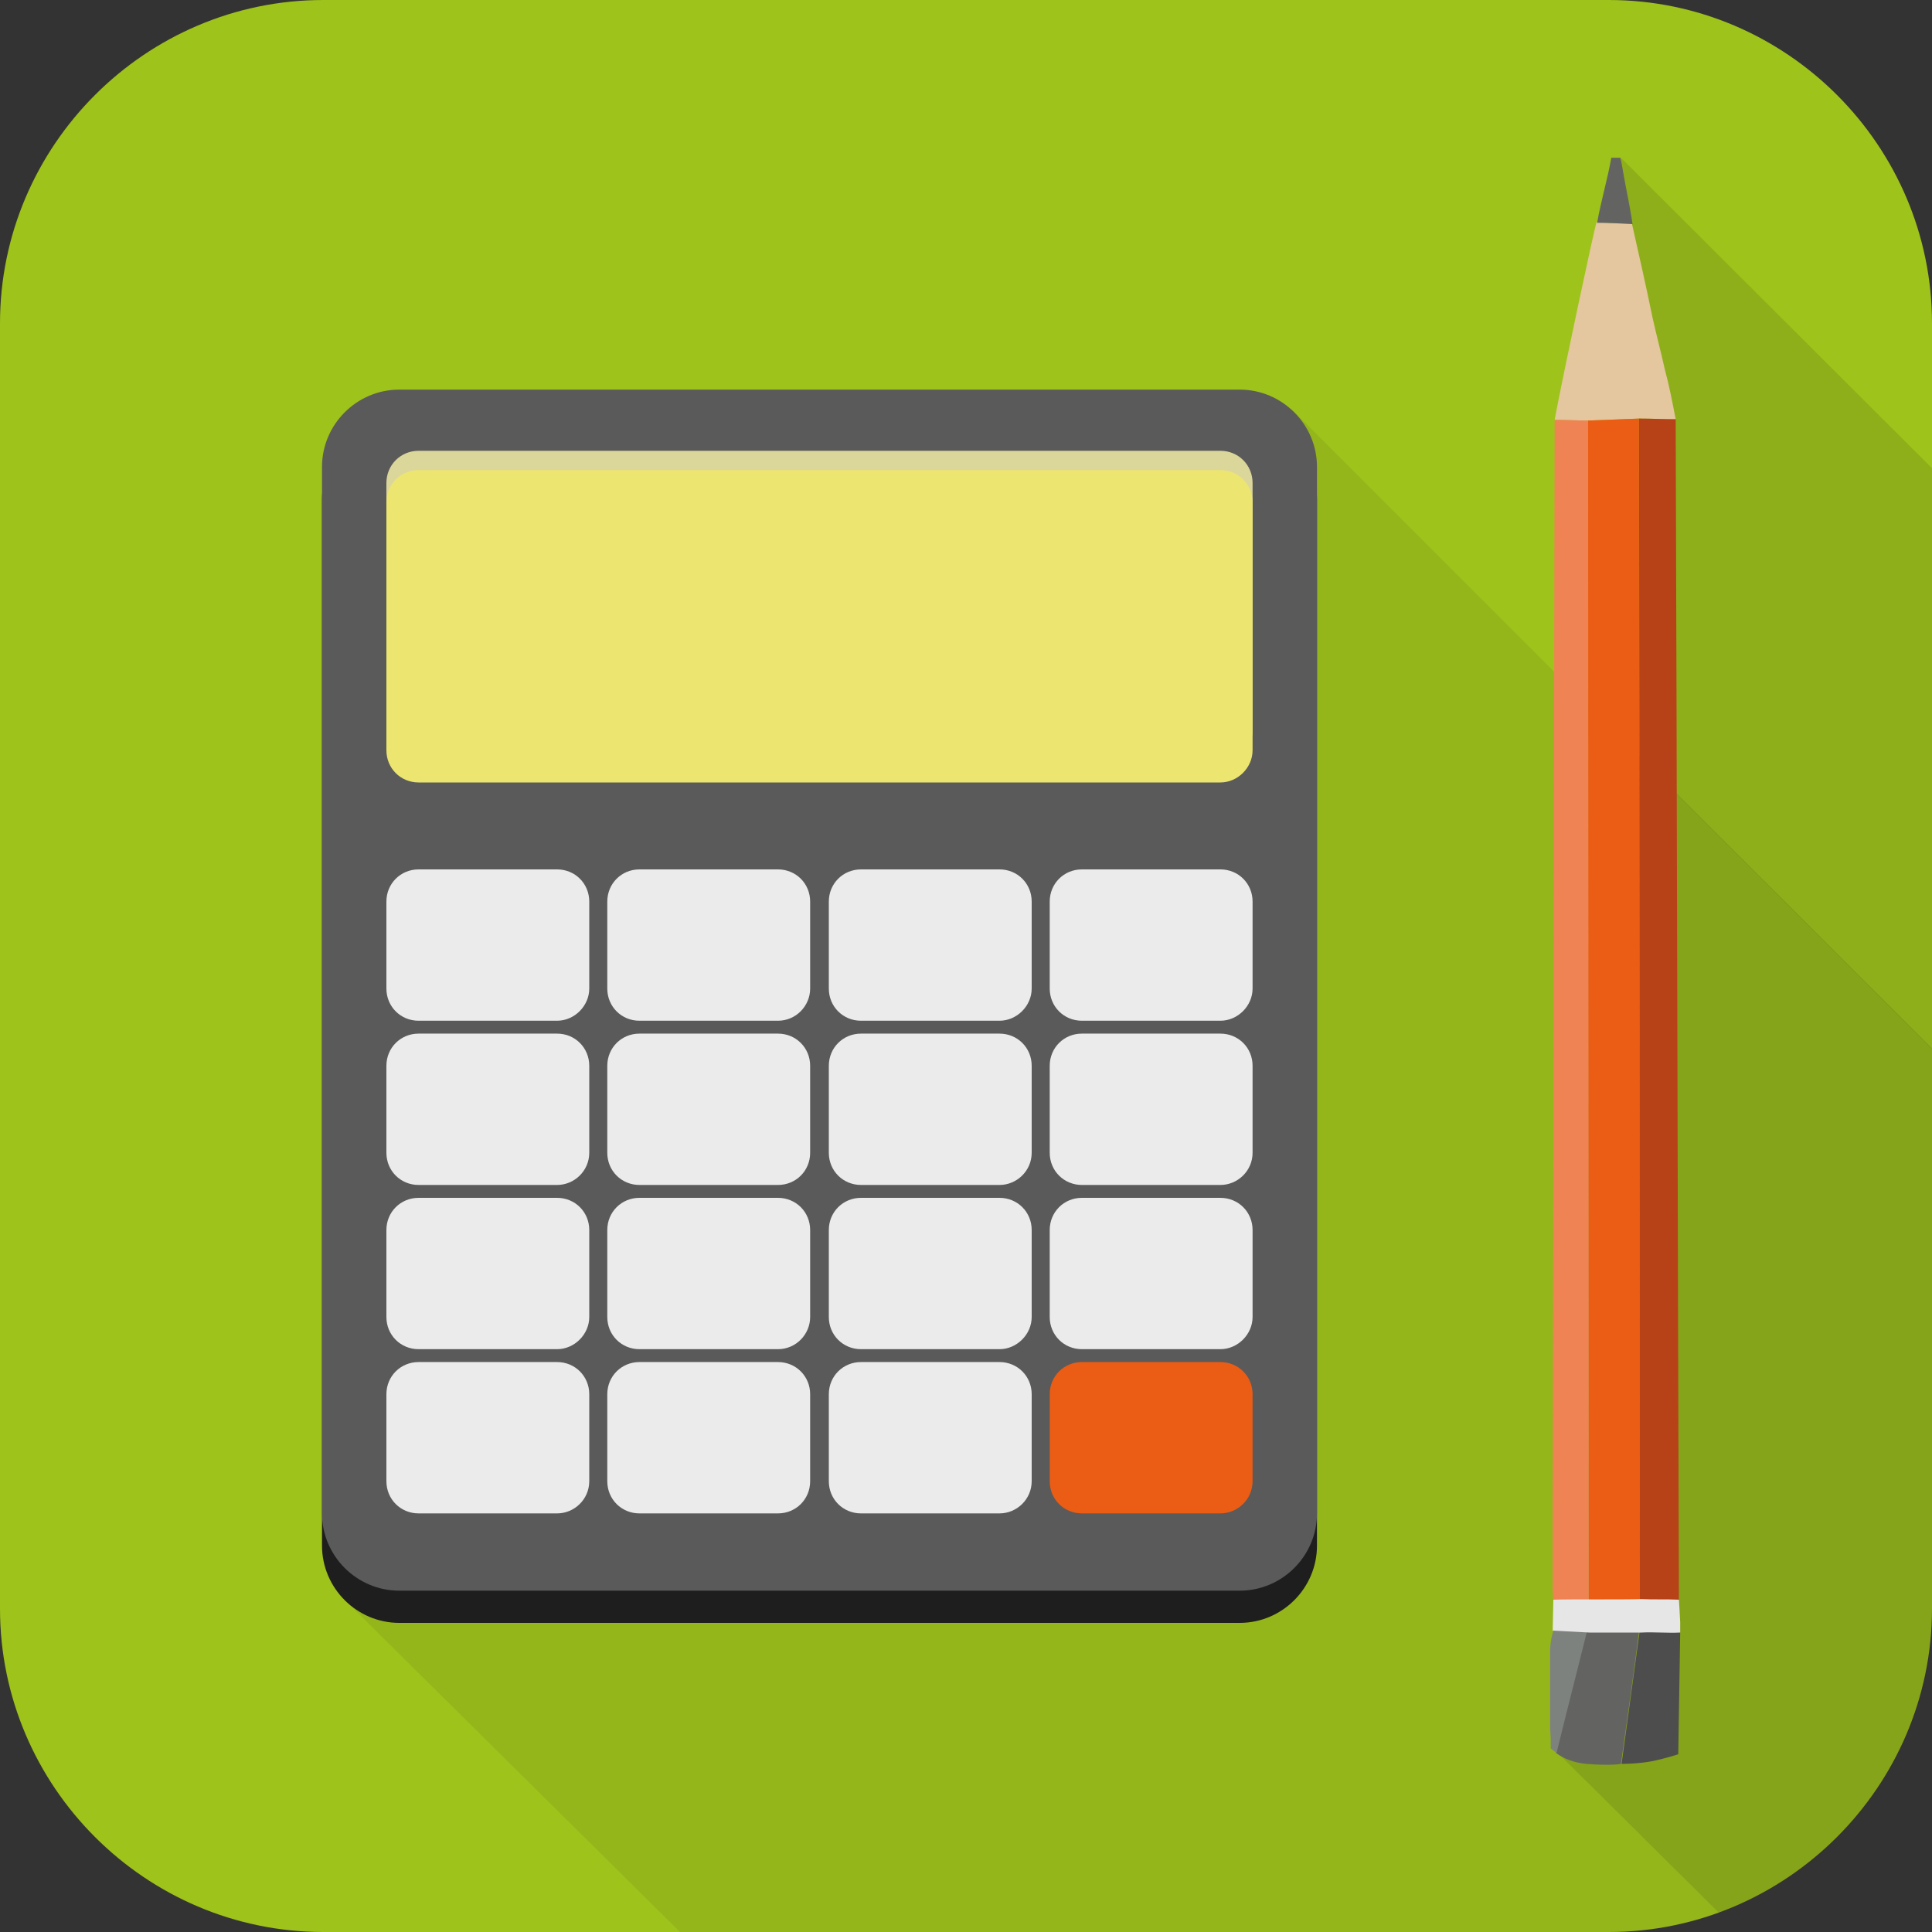
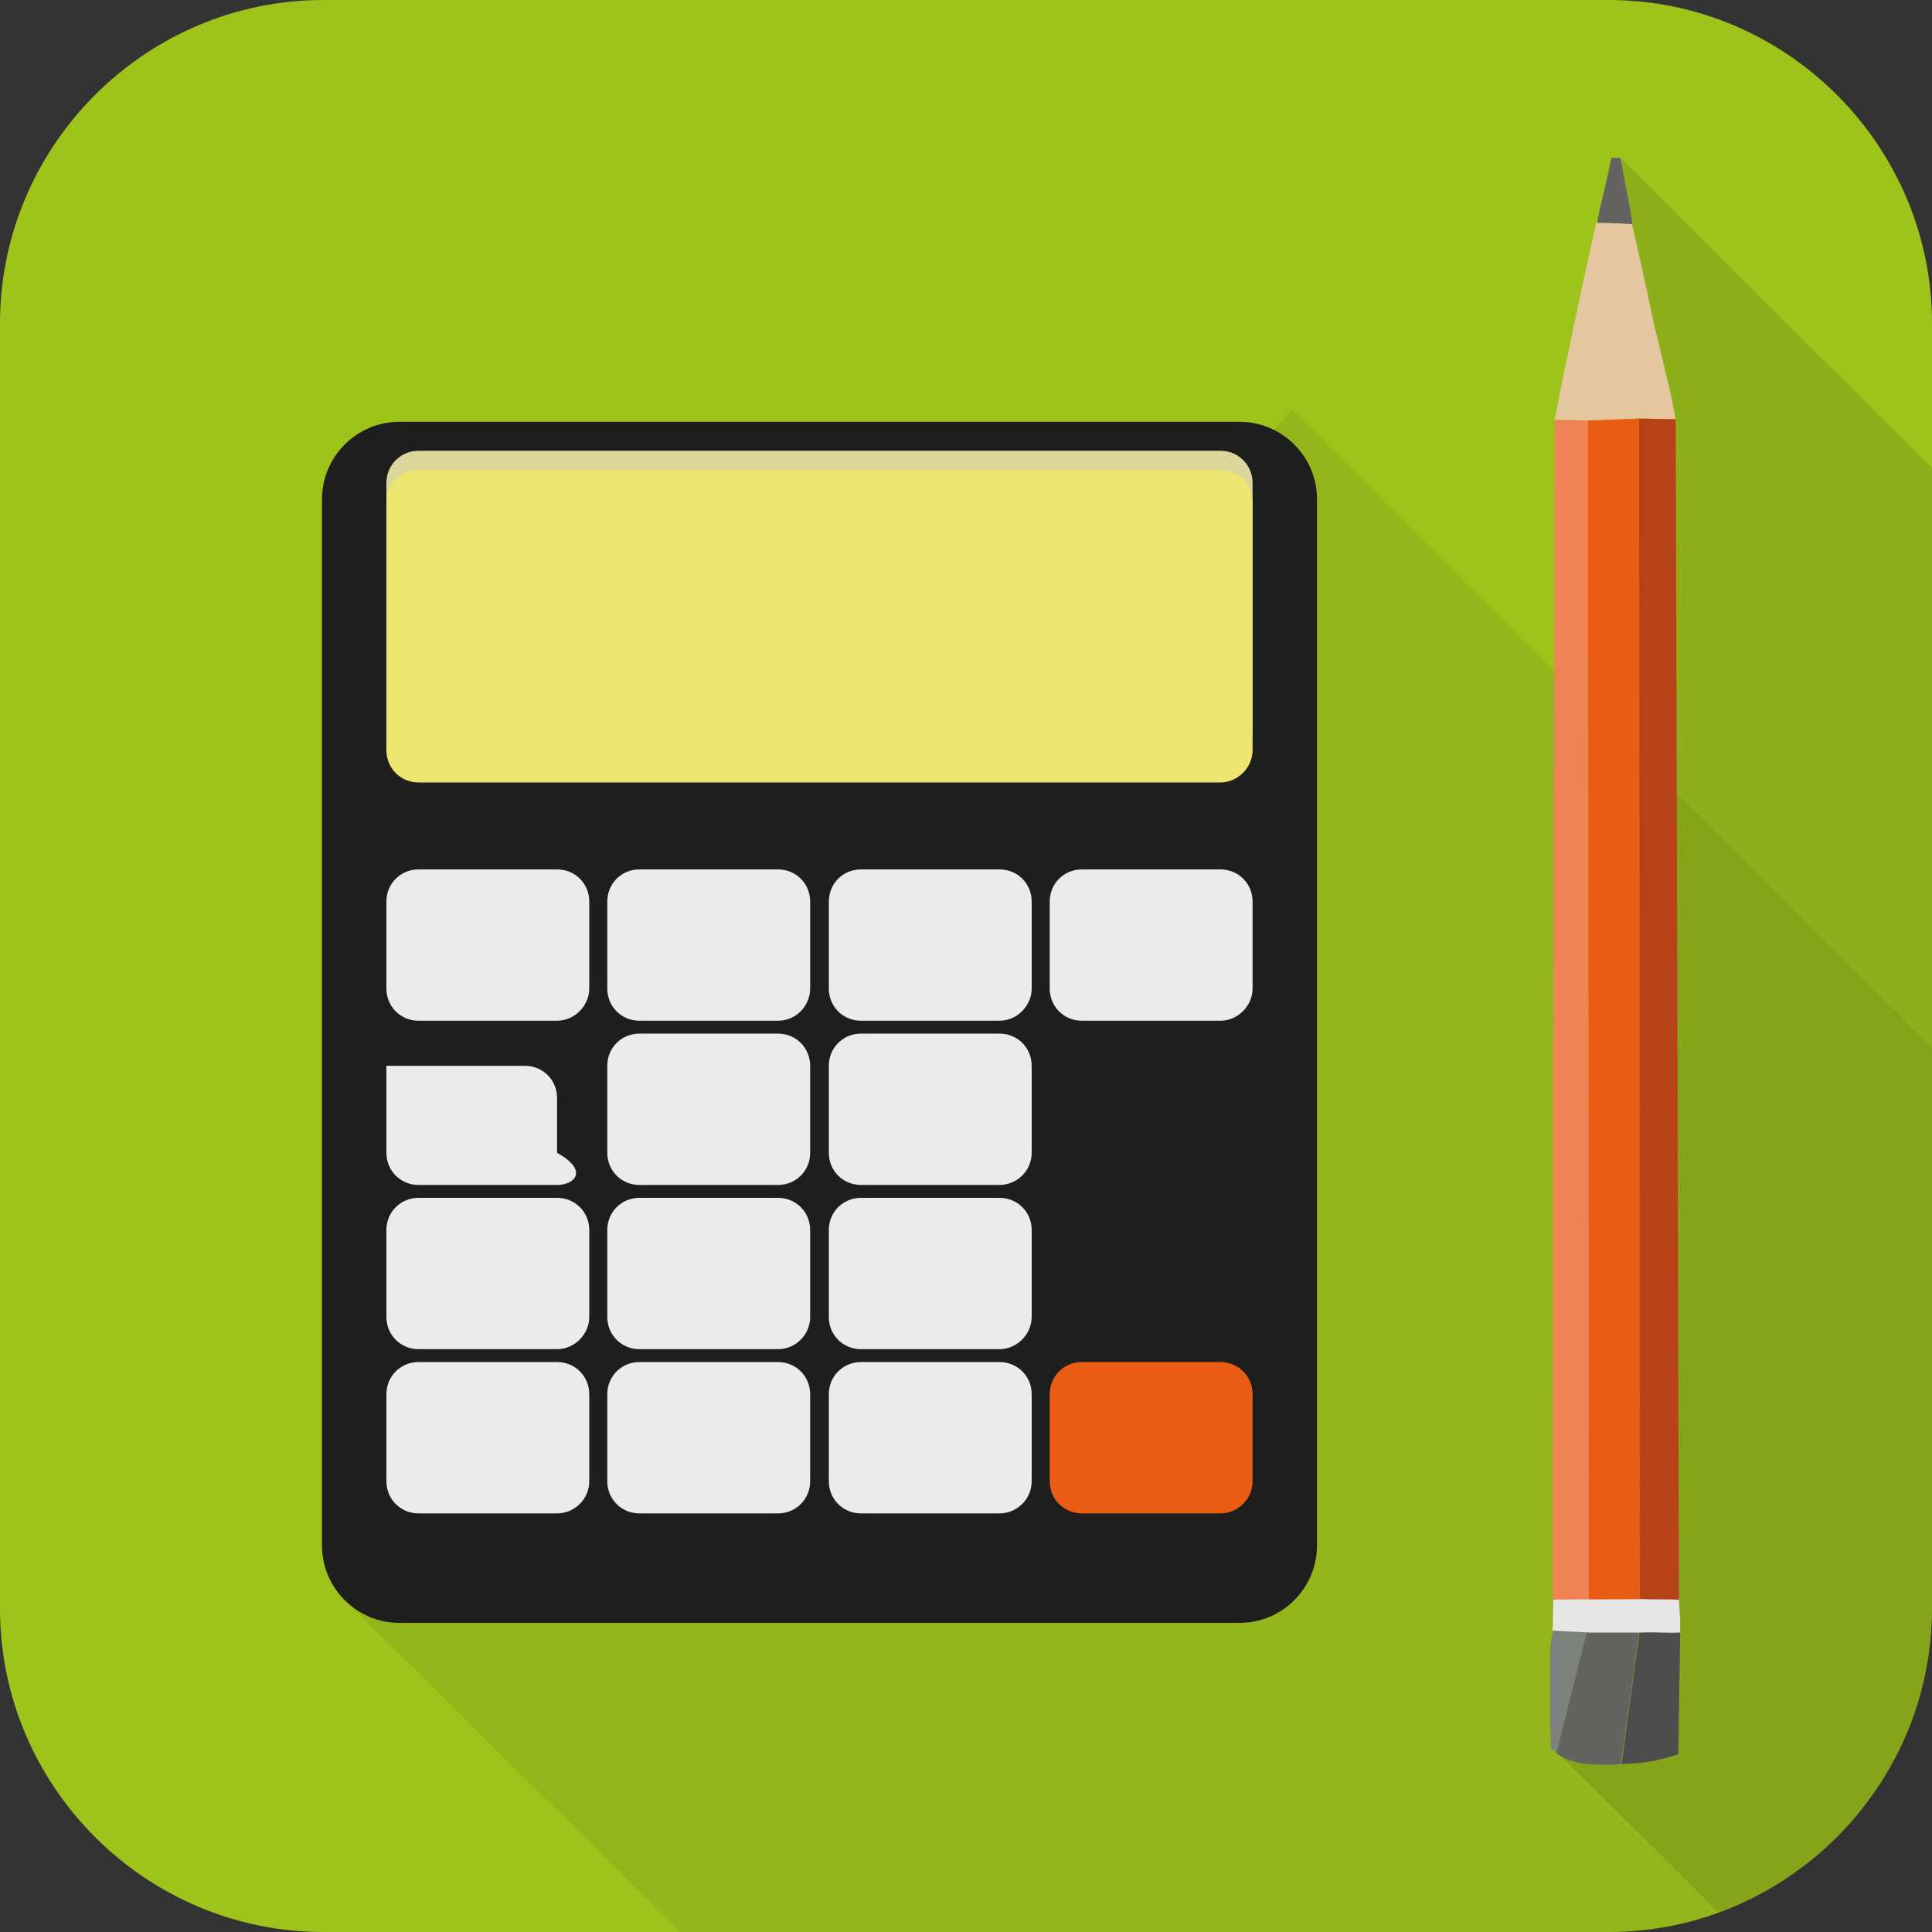
<svg xmlns="http://www.w3.org/2000/svg" version="1.1" id="Layer_1" x="0px" y="0px" viewBox="0 0 300 300" style="enable-background:new 0 0 300 300;" xml:space="preserve">
  <rect x="0" y="0" width="300" height="300" fill="#333333" stroke="none" />
  <style type="text/css">
	.st0{fill:#9EC31A;}
	.st1{fill:#E1DE00;}
	.st2{fill:#EB5C14;}
	.st3{fill:#FFFFFF;}
	.st4{fill:none;}
	.st5{opacity:8.000000e-02;fill:#1E1E1E;}
	.st6{opacity:0.12;fill:#1E1E1E;}
	.st7{fill:#636462;}
	.st8{fill:#7E827E;}
	.st9{fill:#E4C69F;}
	.st10{fill:#4D4D4D;}
	.st11{fill:#7D9C70;}
	.st12{fill:#B74218;}
	.st13{fill:#F08354;}
	.st14{fill:#E6E6E6;}
	.st15{fill:#1E1E1E;}
	.st16{fill:#5A5A5A;}
	.st17{fill:#EBEBEB;}
	.st18{fill:#DBD69A;}
	.st19{fill:#ECE670;}
	.st20{opacity:8.000000e-02;clip-path:url(#SVGID_2_);fill:#1E1E1E;}
	.st21{opacity:0.12;clip-path:url(#SVGID_2_);fill:#1E1E1E;}
	.st22{fill:#BCBCBB;}
	.st23{fill:#BAB9B9;}
	.st24{fill:#FEFEFE;}
	.st25{fill:#FCFCFD;}
	.st26{fill:#CCCBCD;}
	.st27{fill:#959596;}
	.st28{fill:none;stroke:#CCCBCD;stroke-width:11;stroke-linecap:square;stroke-miterlimit:10;}
</style>
  <path class="st0" d="M249.8,300H50.2C22.6,300,0,277.4,0,249.8V50.2C0,22.6,22.6,0,50.2,0h199.6C277.4,0,300,22.6,300,50.2v199.6  C300,277.4,277.4,300,249.8,300z" />
  <g>
-     <path class="st4" d="M53.4,248.4l9.3-25.9L200.6,63.7l47.5,47.5l3.6-86.6L300,72.7V50.2C300,22.6,277.4,0,249.8,0H50.2   C22.6,0,0,22.6,0,50.2v199.6C0,277.4,22.6,300,50.2,300h55.3L53.4,248.4z" />
    <path class="st5" d="M248.1,111.1l-47.5-47.5L62.8,222.5l-9.3,25.9l52.1,51.6h144.3c6,0,11.7-1.1,17-3l-25.4-25.2L248.1,111.1z" />
    <polygon class="st6" points="248.1,111.1 300,162.9 300,72.7 251.7,24.5  " />
    <path class="st5" d="M241.5,271.8l25.4,25.2c19.3-7,33.2-25.6,33.2-47.2v-86.9l-51.9-51.8L241.5,271.8z" />
    <path class="st6" d="M241.5,271.8l25.4,25.2c19.3-7,33.2-25.6,33.2-47.2v-86.9l-51.9-51.8L241.5,271.8z" />
  </g>
  <path class="st7" d="M251.7,273.9c0,0-1.4,0.3-5.4,0c-2.8-0.3-4.1-1.3-4.7-1.7c1.6-6.5,3.3-13,4.9-19.6c2.7,0,5.4,0,8.1,0  C253.7,259.7,252.7,266.8,251.7,273.9z" />
  <path class="st8" d="M246.6,252.6c-1.6,6.5-3.3,13-4.9,19.6c0,0-0.9-0.7-0.9-0.7c0-1.3,0-1.8-0.1-3.1c0-4.7,0-7.2,0-11.9  c0-2,0.5-3.2,0.7-3.9c1.9,0,3.5-0.3,5.4-0.4L246.6,252.6z" />
  <path class="st9" d="M260.2,65.1c-1.9,0-3.8-0.1-5.7-0.1c-2.6,0.1-5.3,0.2-7.9,0.3c-1.7,0-3.4-0.1-5.2-0.1c1.3-7,6.1-29.4,6.5-30.7  c1.8,0.1,3.7,0.2,5.5,0.2c1.1,4.9,2.2,9.7,3.2,14.6c0.6,2.7,1.3,5.3,1.9,8C259.2,59.9,259.7,62.5,260.2,65.1z" />
  <path class="st10" d="M260.6,272.4c0.1-6.3,0.2-12.6,0.3-18.9c-0.1-0.4-0.3-0.8-0.4-1.2c-1.9,0.1-3.9,0.2-5.8,0.3l-2.9,21.3  c0,0,2.5,0,4.6-0.4S260.6,272.4,260.6,272.4" />
  <path class="st11" d="M260.6,251.3c0-1,0-1.9-0.1-2.9C260.6,249.4,260.6,250.4,260.6,251.3z" />
  <path class="st7" d="M253.5,34.8c-1.8-0.1-3.7-0.2-5.5-0.2c0.6-3.4,1.6-6.7,2.2-10.1c0.6,0,0.8,0,1.4,0c0.2,0.6,0.3,1.5,0.4,2  C252.5,29.4,253.1,32,253.5,34.8z" />
  <g>
    <path class="st12" d="M254.6,248.4h6.1c-0.2-58.1-0.3-125.2-0.5-183.3c-1.9,0-3.8-0.1-5.7-0.1v0c0,0,0,0,0,0   C254.6,123.2,254.6,190.3,254.6,248.4z" />
    <path class="st2" d="M254.6,248.4c0-58.1-0.1-125.3-0.1-183.4c0,0,0,0,0,0c-2.6,0.1-5.3,0.2-7.9,0.3c0,58,0,125.1,0.1,183.1H254.6z   " />
    <path class="st13" d="M246.6,65.3c-1.7,0-3.4-0.1-5.2-0.1c-0.1,56-0.2,112.1-0.3,168.1c0,1.3,0,11.7,0,13c0,0.7,0,1.4,0.1,2.1h5.5   C246.7,190.4,246.6,123.3,246.6,65.3z" />
  </g>
  <path class="st14" d="M260.9,253.5c-1.9,0.1-4.1-0.1-6,0c-2.7,0-5.4,0-8.1,0l-5.7-0.3l0.1-4.8c2.7-0.1,10.9,0,13.6-0.1  c1.9,0.1,4,0,5.9,0.1c0,0,0.2,3.1,0.2,3.5S260.9,253.5,260.9,253.5z" />
  <g>
    <g>
      <path class="st15" d="M192.5,252H62c-6.6,0-12-5.4-12-12V77.5c0-6.6,5.4-12,12-12h130.5c6.6,0,12,5.4,12,12V240    C204.5,246.6,199.1,252,192.5,252z" />
-       <path class="st16" d="M192.5,247H62c-6.6,0-12-5.4-12-12V72.5c0-6.6,5.4-12,12-12h130.5c6.6,0,12,5.4,12,12V235    C204.5,241.6,199.1,247,192.5,247z" />
      <g>
        <path class="st17" d="M86.5,158.5H65c-2.8,0-5-2.2-5-5V140c0-2.8,2.2-5,5-5h21.5c2.8,0,5,2.2,5,5v13.5     C91.5,156.2,89.2,158.5,86.5,158.5z" />
        <path class="st17" d="M189.5,158.5H168c-2.8,0-5-2.2-5-5V140c0-2.8,2.2-5,5-5h21.5c2.8,0,5,2.2,5,5v13.5     C194.5,156.2,192.2,158.5,189.5,158.5z" />
        <path class="st17" d="M155.2,158.5h-21.5c-2.8,0-5-2.2-5-5V140c0-2.8,2.2-5,5-5h21.5c2.8,0,5,2.2,5,5v13.5     C160.2,156.2,157.9,158.5,155.2,158.5z" />
        <path class="st17" d="M120.8,158.5H99.3c-2.8,0-5-2.2-5-5V140c0-2.8,2.2-5,5-5h21.5c2.8,0,5,2.2,5,5v13.5     C125.8,156.2,123.6,158.5,120.8,158.5z" />
      </g>
      <g>
-         <path class="st17" d="M86.5,184H65c-2.8,0-5-2.2-5-5v-13.5c0-2.8,2.2-5,5-5h21.5c2.8,0,5,2.2,5,5V179     C91.5,181.8,89.2,184,86.5,184z" />
-         <path class="st17" d="M189.5,184H168c-2.8,0-5-2.2-5-5v-13.5c0-2.8,2.2-5,5-5h21.5c2.8,0,5,2.2,5,5V179     C194.5,181.8,192.2,184,189.5,184z" />
+         <path class="st17" d="M86.5,184H65c-2.8,0-5-2.2-5-5v-13.5h21.5c2.8,0,5,2.2,5,5V179     C91.5,181.8,89.2,184,86.5,184z" />
        <path class="st17" d="M155.2,184h-21.5c-2.8,0-5-2.2-5-5v-13.5c0-2.8,2.2-5,5-5h21.5c2.8,0,5,2.2,5,5V179     C160.2,181.8,157.9,184,155.2,184z" />
        <path class="st17" d="M120.8,184H99.3c-2.8,0-5-2.2-5-5v-13.5c0-2.8,2.2-5,5-5h21.5c2.8,0,5,2.2,5,5V179     C125.8,181.8,123.6,184,120.8,184z" />
      </g>
      <g>
        <path class="st17" d="M86.5,209.5H65c-2.8,0-5-2.2-5-5V191c0-2.8,2.2-5,5-5h21.5c2.8,0,5,2.2,5,5v13.5     C91.5,207.2,89.2,209.5,86.5,209.5z" />
-         <path class="st17" d="M189.5,209.5H168c-2.8,0-5-2.2-5-5V191c0-2.8,2.2-5,5-5h21.5c2.8,0,5,2.2,5,5v13.5     C194.5,207.2,192.2,209.5,189.5,209.5z" />
        <path class="st17" d="M155.2,209.5h-21.5c-2.8,0-5-2.2-5-5V191c0-2.8,2.2-5,5-5h21.5c2.8,0,5,2.2,5,5v13.5     C160.2,207.2,157.9,209.5,155.2,209.5z" />
        <path class="st17" d="M120.8,209.5H99.3c-2.8,0-5-2.2-5-5V191c0-2.8,2.2-5,5-5h21.5c2.8,0,5,2.2,5,5v13.5     C125.8,207.2,123.6,209.5,120.8,209.5z" />
      </g>
      <g>
        <path class="st17" d="M86.5,235H65c-2.8,0-5-2.2-5-5v-13.5c0-2.8,2.2-5,5-5h21.5c2.8,0,5,2.2,5,5V230     C91.5,232.8,89.2,235,86.5,235z" />
        <path class="st2" d="M189.5,235H168c-2.8,0-5-2.2-5-5v-13.5c0-2.8,2.2-5,5-5h21.5c2.8,0,5,2.2,5,5V230     C194.5,232.8,192.2,235,189.5,235z" />
        <path class="st17" d="M155.2,235h-21.5c-2.8,0-5-2.2-5-5v-13.5c0-2.8,2.2-5,5-5h21.5c2.8,0,5,2.2,5,5V230     C160.2,232.8,157.9,235,155.2,235z" />
        <path class="st17" d="M120.8,235H99.3c-2.8,0-5-2.2-5-5v-13.5c0-2.8,2.2-5,5-5h21.5c2.8,0,5,2.2,5,5V230     C125.8,232.8,123.6,235,120.8,235z" />
      </g>
      <path class="st18" d="M189.5,118.5H65c-2.8,0-5-2.2-5-5V75c0-2.8,2.2-5,5-5h124.5c2.8,0,5,2.2,5,5v38.5    C194.5,116.2,192.2,118.5,189.5,118.5z" />
      <path class="st19" d="M189.5,121.5H65c-2.8,0-5-2.2-5-5V78c0-2.8,2.2-5,5-5h124.5c2.8,0,5,2.2,5,5v38.5    C194.5,119.2,192.2,121.5,189.5,121.5z" />
    </g>
  </g>
</svg>